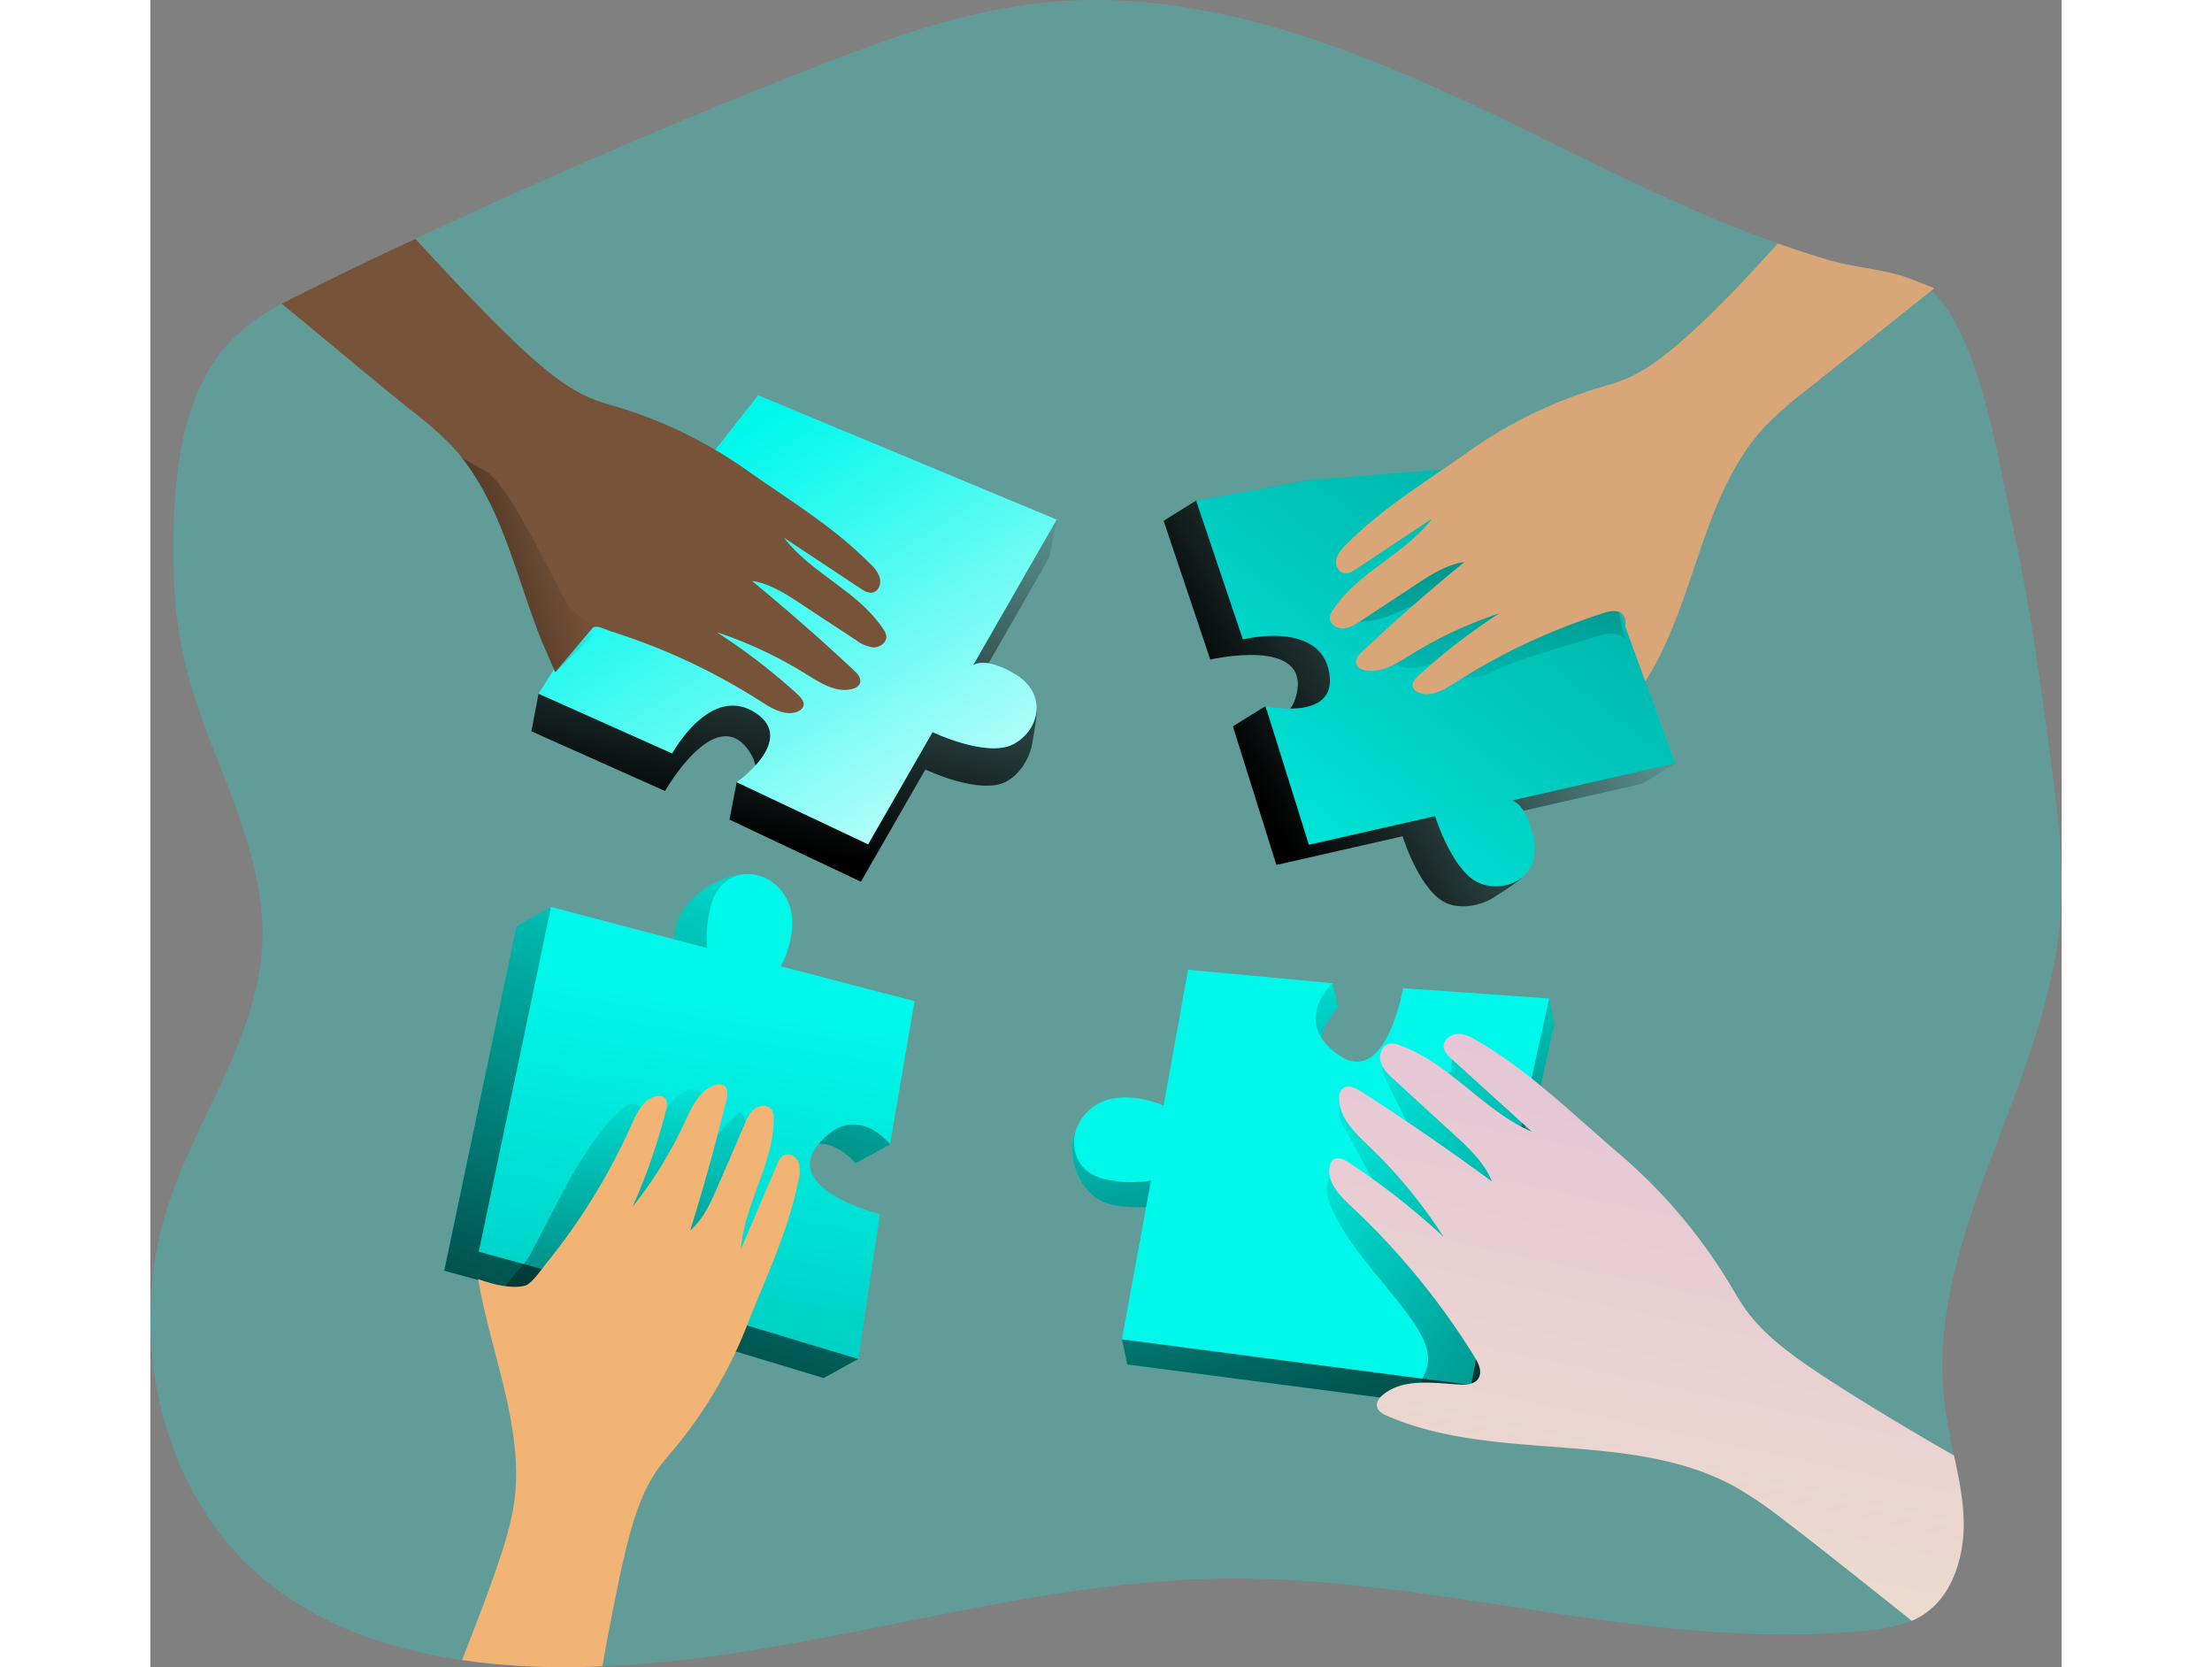
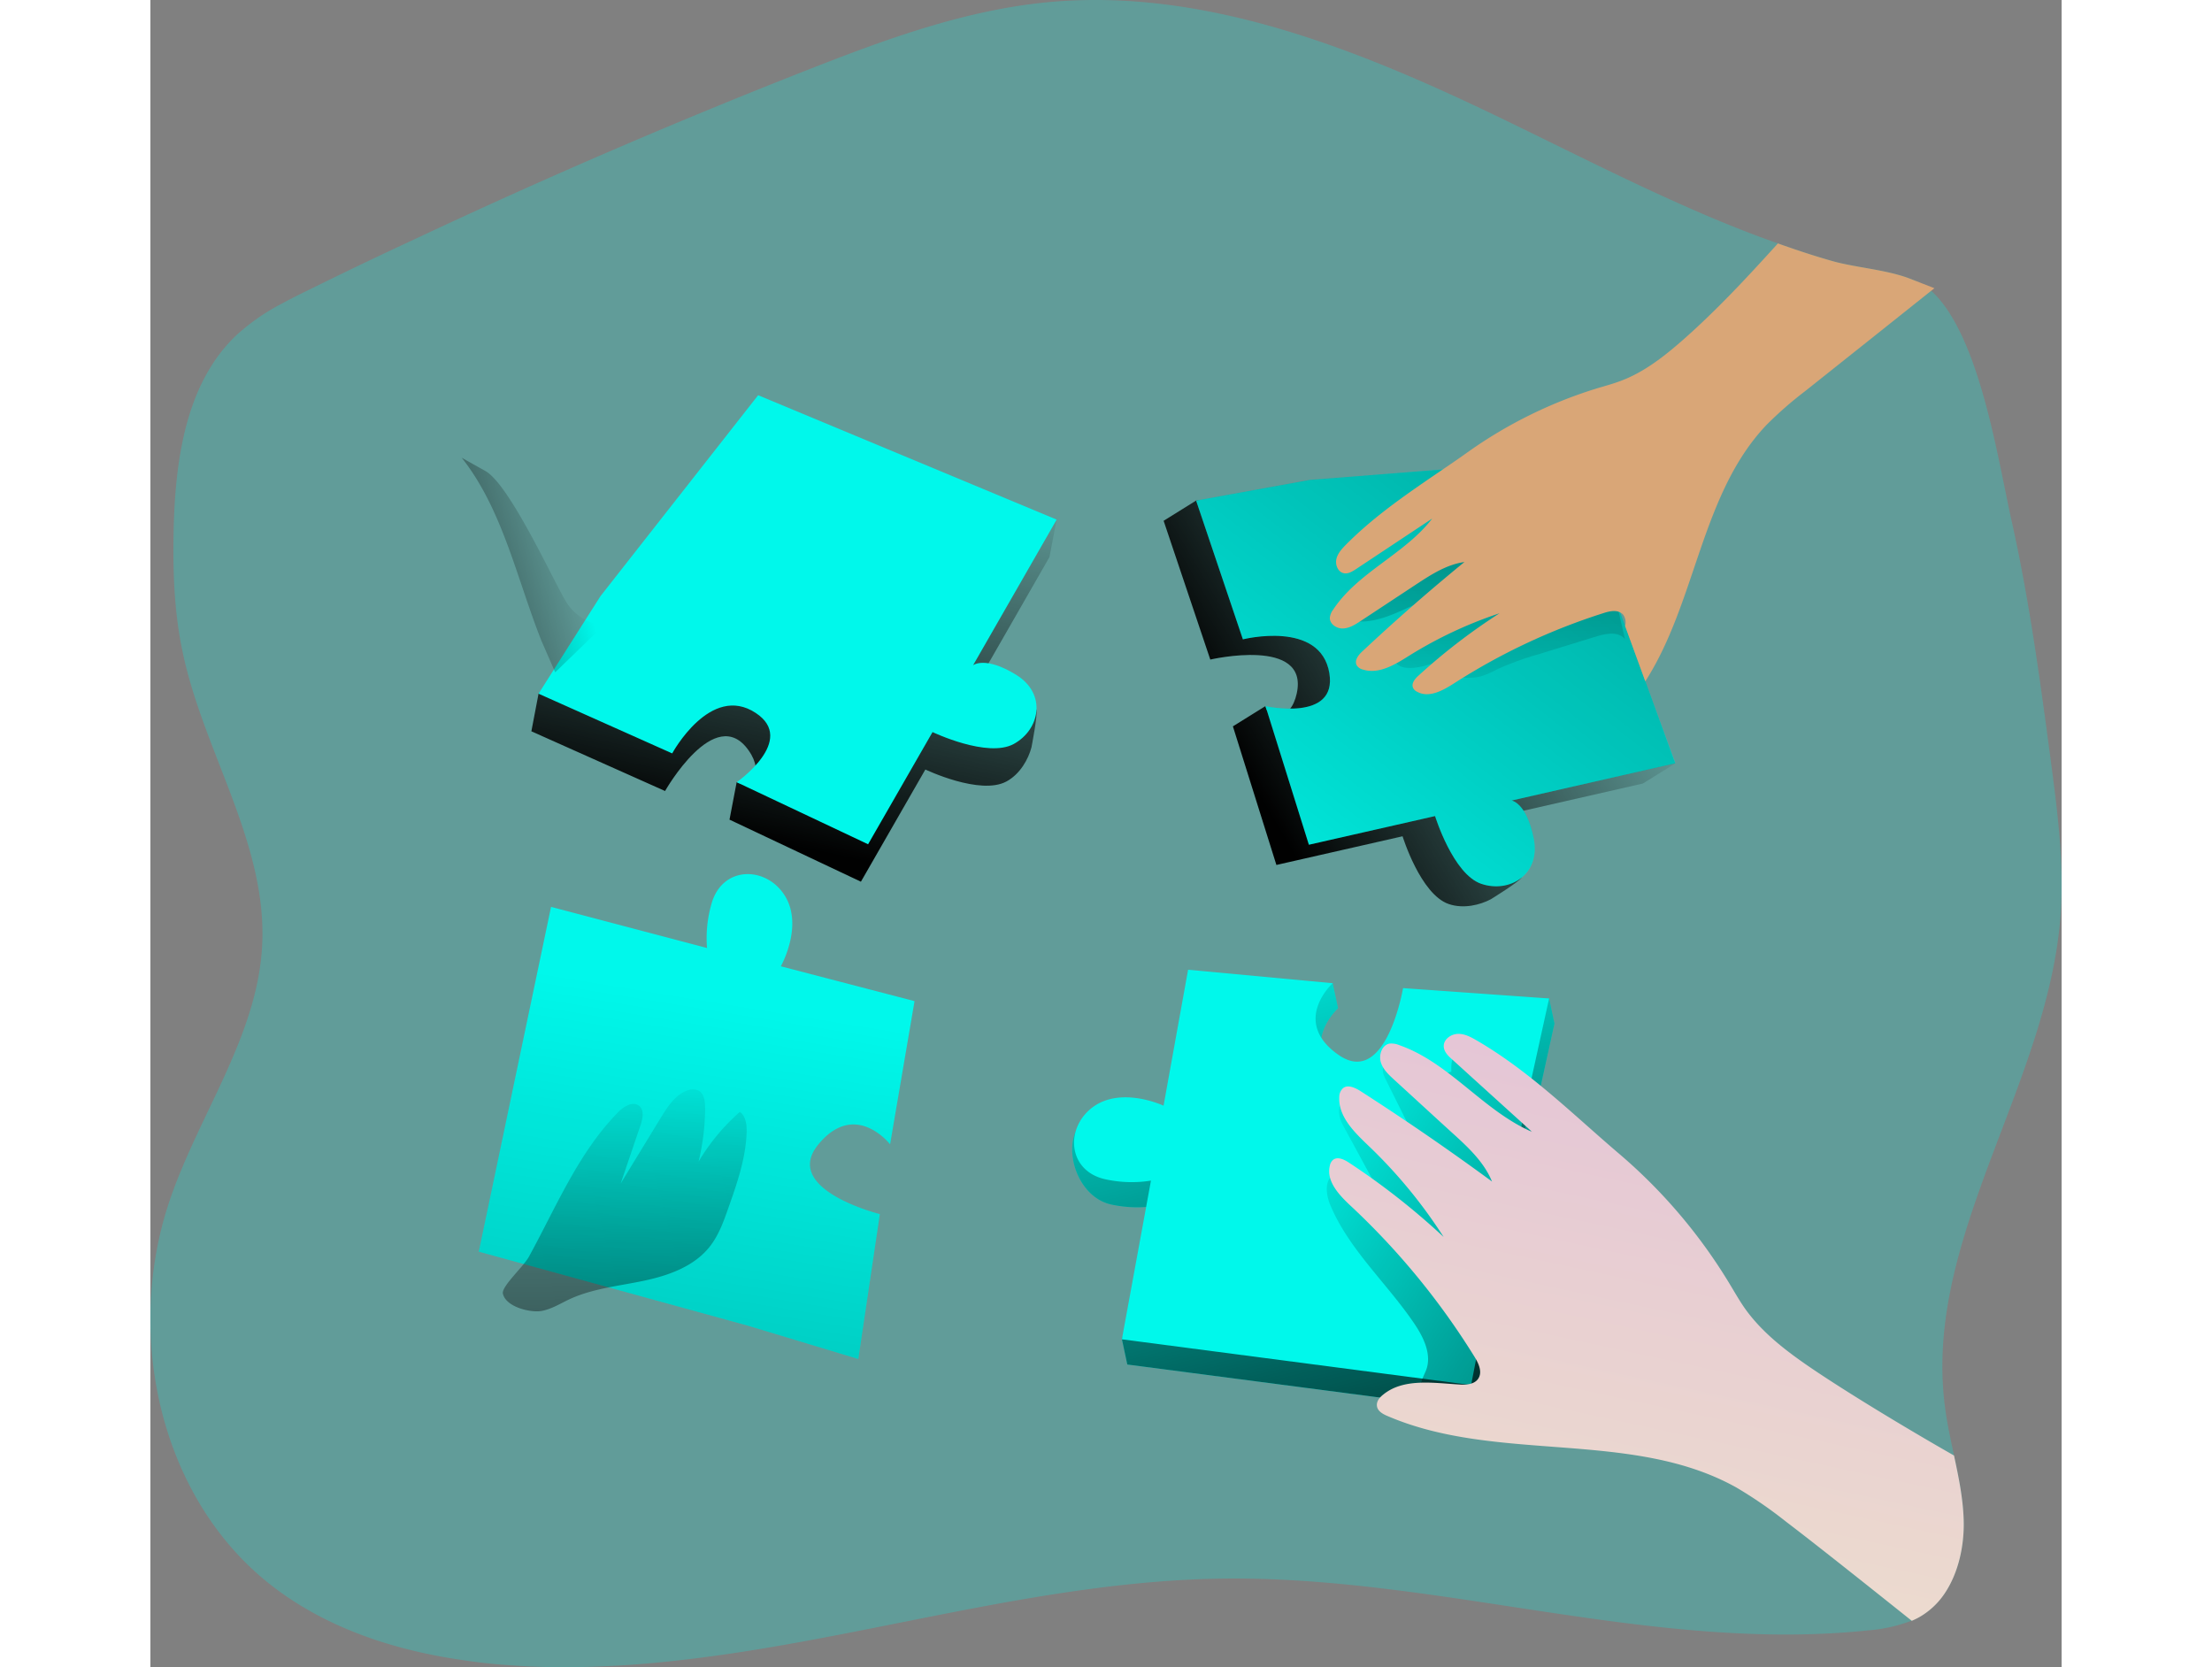
<svg xmlns="http://www.w3.org/2000/svg" xmlns:xlink="http://www.w3.org/1999/xlink" id="Layer_1" data-name="Layer 1" viewBox="0 0 567.27 494.83" width="406" height="306" class="illustration styles_illustrationTablet__1DWOa">
  <rect x="0" y="0" width="567.27" height="494.83" fill="#808080" stroke="none" />
  <defs>
    <linearGradient id="linear-gradient" x1="390.91" y1="274.27" x2="446.18" y2="504.55" gradientUnits="userSpaceOnUse">
      <stop offset="0" stop-color="#010101" stop-opacity="0" />
      <stop offset="0.95" stop-color="#010101" />
    </linearGradient>
    <linearGradient id="linear-gradient-2" x1="254.17" y1="239.77" x2="170.73" y2="493.25" xlink:href="#linear-gradient" />
    <linearGradient id="linear-gradient-3" x1="264.86" y1="142.42" x2="238.91" y2="263.03" xlink:href="#linear-gradient" />
    <linearGradient id="linear-gradient-4" x1="224.06" y1="144.61" x2="323.25" y2="301.91" gradientUnits="userSpaceOnUse">
      <stop offset="0" stop-color="#fff" stop-opacity="0" />
      <stop offset="0.95" stop-color="#fff" />
    </linearGradient>
    <linearGradient id="linear-gradient-5" x1="309.72" y1="-371.68" x2="283.76" y2="-251.07" gradientTransform="translate(0.38 198.8) rotate(47.32)" xlink:href="#linear-gradient" />
    <linearGradient id="linear-gradient-6" x1="364.28" y1="293.83" x2="766.03" y2="-220.58" xlink:href="#linear-gradient" />
    <linearGradient id="linear-gradient-7" x1="457.03" y1="227.68" x2="450.12" y2="-25.27" xlink:href="#linear-gradient" />
    <linearGradient id="linear-gradient-8" x1="228.02" y1="304.66" x2="124.57" y2="939.51" xlink:href="#linear-gradient" />
    <linearGradient id="linear-gradient-9" x1="199.67" y1="321.93" x2="202.5" y2="534.14" xlink:href="#linear-gradient" />
    <linearGradient id="linear-gradient-10" x1="393.44" y1="339.65" x2="607.06" y2="476.04" xlink:href="#linear-gradient" />
    <linearGradient id="linear-gradient-11" x1="519.52" y1="331.59" x2="470.46" y2="559.58" gradientUnits="userSpaceOnUse">
      <stop offset="0" stop-color="#e5c6d6" />
      <stop offset="0.42" stop-color="#ead4d0" />
      <stop offset="1" stop-color="#f0e9cb" />
    </linearGradient>
    <linearGradient id="linear-gradient-12" x1="184.21" y1="170.25" x2="106.36" y2="193.63" xlink:href="#linear-gradient" />
  </defs>
  <title>Diversity 1</title>
  <path d="M626.34,280.12c-3.69,48.28-38.13,92.4-34.83,140,.14,2,.33,4,.6,5.93.62,4.72,1.64,9.38,2.64,14,1.35,6.29,2.65,12.58,2.86,19,.24,7.63-1.5,15.81-5.69,22a22.48,22.48,0,0,1-7.55,7,23.84,23.84,0,0,1-2.16,1.05A45.68,45.68,0,0,1,569.35,492c-63.8,6.72-127.25-16.12-191.43-15.36-54,.64-107,18-160.43,24.12-8,.94-16,1.62-24,1.92q-11.1.52-22.23,0c-2.8-.15-5.55-.34-8.3-.56-3.71-.31-7.4-.76-11.11-1.33-20.76-3-41.1-9.81-57.4-22.83C62,452,51.75,403.9,65.11,364.49c8.68-25.63,26.13-48.89,27.48-75.87,1.51-30.16-17.36-57.3-23.58-86.86-2.69-12.53-3-25.45-2.65-38.23.63-20.24,4-42.28,18.76-56.1a63.72,63.72,0,0,1,13.25-9.18c2.64-1.43,5.28-2.75,8-4.07C116.86,89,127.47,83.91,138.08,79q57-26.79,115.59-49.83C277,20,300.85,11.13,325.83,8.76,371.62,4.45,416.47,22.19,458,42.08c22.16,10.65,44.05,22,66.81,31.49,5.85,2.41,11.74,4.72,17.71,6.79,5.17,1.86,10.42,3.59,15.7,5.09,6.75,2,15.86,2.58,23,5.18l1.47.56A18.6,18.6,0,0,1,588,94.44l.3.27c14.07,13.28,19.43,49.59,23.52,67.91,5.21,23.24,8.41,46.91,11.55,70.51C625.43,248.72,627.52,264.45,626.34,280.12Z" transform="translate(-59.41 -8.11)" fill="#00f8eb" opacity="0.24" style="isolation: isolate;" />
  <path d="M468.79,345.37l7.36-33.47-1.59-7.44-41.75,4.36s-5,29.73-19.19,19.8-1.7-21.25-1.7-21.25l-1.59-7.44L369,303.39l-7.27,40.35s-17.7-11.55-26.1-2.22c-5.94,6.6-1.33,22.14,9.29,24.16A36.4,36.4,0,0,0,358,366l-10.22,39.66,1.59,7.44L453,426.65Z" transform="translate(-59.41 -8.11)" fill="#00f8eb" />
  <path d="M468.79,345.37l7.36-33.47-1.59-7.44-41.75,4.36s-5,29.73-19.19,19.8-1.7-21.25-1.7-21.25l-1.59-7.44L369,303.39l-7.27,40.35s-17.7-11.55-26.1-2.22c-5.94,6.6-1.33,22.14,9.29,24.16A36.4,36.4,0,0,0,358,366l-10.22,39.66,1.59,7.44L453,426.65Z" transform="translate(-59.41 -8.11)" fill="url(#linear-gradient)" />
-   <path d="M226.46,407.23l32.8,9.9,10.27-5.67-3.89-37.32s-29.25-7.27-18.27-20.64,21.32-.07,21.32-.07L279,347.76l-3-36.82L236.26,300.6s15-21.73,6.38-30.82c-6.13-6.43-24.14,2-27,12.39a36.64,36.64,0,0,0-1.3,13l-36-17.88L168.07,283,146.62,385.27Z" transform="translate(-59.41 -8.11)" fill="#00f8eb" />
-   <path d="M226.46,407.23l32.8,9.9,10.27-5.67-3.89-37.32s-29.25-7.27-18.27-20.64,21.32-.07,21.32-.07L279,347.76l-3-36.82L236.26,300.6s15-21.73,6.38-30.82c-6.13-6.43-24.14,2-27,12.39a36.64,36.64,0,0,0-1.3,13l-36-17.88L168.07,283,146.62,385.27Z" transform="translate(-59.41 -8.11)" fill="url(#linear-gradient-2)" />
  <path d="M190.85,196.21,174.62,214l-2.13,11.16,39.68,17.72s14.88-26.22,24.8-12.05c5,7.09.11,11.64-3.54,9.39l-2.13,11.16,39,18.42,19.13-33.3s16.3,7.79,24.09,3.54c4.1-2.24,6.47-6.64,7.4-10.1,0,0,1.93-9.87,1.46-11.16-.86-2.33-5.34,2.45-8.15.71-9.21-5.67-12.75-2.83-12.75-2.83l24.79-43.22,2.13-11.16-90.69-25.69Z" transform="translate(-59.41 -8.11)" fill="url(#linear-gradient-3)" />
  <path d="M193,185.05,174.62,214l39.67,17.72s11.34-20.91,24.8-12c12.28,8.08-5.66,20.55-5.66,20.55l39,18.42,19.13-33.3s16.29,7.79,24.09,3.54,9.92-14.88.7-20.55-12.75-2.83-12.75-2.83l24.8-43.22L239.8,125.41Z" transform="translate(-59.41 -8.11)" fill="#00f8eb" />
-   <path d="M193,185.05,174.62,214l39.67,17.72s11.34-20.91,24.8-12c12.28,8.08-5.66,20.55-5.66,20.55l39,18.42,19.13-33.3s16.29,7.79,24.09,3.54,9.92-14.88.7-20.55-12.75-2.83-12.75-2.83l24.8-43.22L239.8,125.41Z" transform="translate(-59.41 -8.11)" fill="url(#linear-gradient-4)" />
  <path d="M393.62,264.83l37.45-8.51s5.32,17.27,13.73,20.12c4.42,1.49,9.26.25,12.43-1.41,0,0,8.57-5.28,9.2-6.49,1.13-2.22-5.41-2.27-6.05-5.51-2.08-10.62-6.56-11.3-6.56-11.3l48.58-11.07,9.65-6-42.6-84.09-75.59,6-24.07.11-9.64,6L374,203.87s29.36-6.83,25.66,10.06c-1.84,8.45-8.48,8-9.3,3.76l-9.65,6" transform="translate(-59.41 -8.11)" fill="url(#linear-gradient-5)" />
  <path d="M403.51,150.57l-33.72,6.12,13.88,41.18s23.05-5.84,25.67,10.06c2.38,14.51-18.95,9.76-18.95,9.76l12.87,41.14,37.45-8.51s5.32,17.26,13.73,20.11S472.1,267.64,470,257s-6.57-11.29-6.57-11.29l48.59-11.07L479.1,144.57Z" transform="translate(-59.41 -8.11)" fill="#00f8eb" />
  <path d="M470,257c2.08,10.61-7.17,16.27-15.59,13.4s-13.74-20.08-13.74-20.08l-37.45,8.49-12.87-41.14s21.33,4.75,18.95-9.74c-2.6-15.93-25.67-10.08-25.67-10.08l-13.85-41.18,33.71-6.12L443,147.44l36.09-2.87,16.57,45.3,1.47,4,6,16.42L512,234.67l-48.58,11.06S468,246.41,470,257Z" transform="translate(-59.41 -8.11)" fill="url(#linear-gradient-6)" />
  <path d="M448.83,201.39l-5.48,8c3.58-.63,7.35.39,10.87-.51a26.31,26.31,0,0,0,4.89-2.1,87.15,87.15,0,0,1,12.2-4.45L488.63,197c2.89-.89,6.61-1.55,8.46.84l-4.44-19.24a4.92,4.92,0,0,0-1-2.38,4.5,4.5,0,0,0-2.72-1c-7.57-.94-16.36.79-22-4.37-2.76-2.54-4.39-6.52-7.92-7.79-3-1.07-6.35.27-8.78,2.3s-4.24,4.71-6.47,6.95c-8.27,8.28-21.92,10.25-28.58,19.88,11.44,2.61,21.81-8.56,33.54-8.77-3.37.06-9.81,6.36-12.42,8.4-2.85,2.25-8,5.19-8.21,9.22C427.51,211.74,444.58,203.34,448.83,201.39Z" transform="translate(-59.41 -8.11)" fill="url(#linear-gradient-7)" />
  <path d="M236.73,401.56l32.8,9.9,6.39-43s-29.25-7.28-18.28-20.65,21.32-.07,21.32-.07l7.26-42.49-39.69-10.34s8.05-14.19-.61-23.28c-6.12-6.43-17.15-5.59-20,4.85a36.47,36.47,0,0,0-1.29,13l-46.3-12.21L156.89,379.6Z" transform="translate(-59.41 -8.11)" fill="#00f8eb" />
  <path d="M236.73,401.56l32.8,9.9,6.39-43s-29.25-7.28-18.28-20.65,21.32-.07,21.32-.07l7.26-42.49-39.69-10.34s8.05-14.19-.61-23.28c-6.12-6.43-17.15-5.59-20,4.85a36.47,36.47,0,0,0-1.29,13l-46.3-12.21L156.89,379.6Z" transform="translate(-59.41 -8.11)" fill="url(#linear-gradient-8)" />
  <path d="M171.74,381.14c8.12-14.79,14.66-30.87,26.49-42.91,1.69-1.72,4.44-3.41,6.29-1.85,1.54,1.3,1,3.75.38,5.65L199,359.37l12-19.67c2-3.21,4.19-6.64,7.73-7.92a4.23,4.23,0,0,1,3.33,0c1.76.9,2,3.25,2,5.22a69,69,0,0,1-1.94,15.87,61.43,61.43,0,0,1,12.26-14.76c1.78,1.31,2.06,3.83,2,6-.23,7.76-2.84,15.23-5.43,22.55-1.4,4-2.84,8-5.43,11.34-4.67,6-12.33,8.7-19.75,10.26s-15.12,2.28-22,5.48c-2.73,1.28-5.34,2.95-8.31,3.47-3.24.56-10.59-1.17-11.43-5.19C163.66,389.86,170.12,384.08,171.74,381.14Z" transform="translate(-59.41 -8.11)" fill="url(#linear-gradient-9)" />
  <path d="M467.2,337.93l7.36-33.47-43.35-3.08s-5,29.73-19.18,19.8-1.7-21.25-1.7-21.25l-42.92-4-7.28,40.35s-14.76-6.94-23.16,2.39c-5.94,6.6-4.27,17.53,6.36,19.55a36.4,36.4,0,0,0,13.06.3l-8.63,47.1,103.65,13.57Z" transform="translate(-59.41 -8.11)" fill="#00f8eb" />
  <path d="M432.4,324.43c-2.39-1.05-6-2.09-7,.32-.51,1.2.08,2.55.65,3.71l6.4,12.86L417,335.53a4.67,4.67,0,0,0-3.22-.39c-2.48.93-1.66,4.61-.4,6.93l9.43,17.37c-4.18.61-8.18-4.68-12-2.78-3,1.5-2.5,5.89-1.24,9C415.12,379,426.49,389,434.58,401c2.8,4.14,5.28,9.32,3.41,13.94-.82,2-2.37,4.51-.88,6.12a4.29,4.29,0,0,0,2.51,1,86.81,86.81,0,0,0,24,.73q1.31-40.91,4-81.74c.16-2.42.29-5-.92-7.09a12.35,12.35,0,0,0-4.42-3.93c-3.83-2.42-7.6-5-11.53-7.28-4.3-2.49-5.4-1.35-5.2,3.45C441.35,327.23,436.28,326.14,432.4,324.43Z" transform="translate(-59.41 -8.11)" fill="url(#linear-gradient-10)" />
-   <path d="M277.86,197c.07,1.92-2,3.32-3.89,3.25a10.55,10.55,0,0,1-5.17-2.19c-5.59-3.66-11.18-7.33-16.72-11-4.38-2.87-9-5.81-14.12-6.53,10.34,8.5,20.46,17.37,30.23,26.5,1.21,1.1,2.5,2.72,1.7,4.15a3.16,3.16,0,0,1-1.85,1.32c-4.75,1.48-9.62-1.58-13.81-4.19a124,124,0,0,0-26.73-12.57,179.76,179.76,0,0,1,24.05,18.5c1,.94,2.19,2.34,1.62,3.62a2.68,2.68,0,0,1-1.24,1.25c-3.52,1.85-7.67-.49-11-2.6a185,185,0,0,0-44.31-20.84c-.87-.27-2.19-.87-3.4-1.25a3.84,3.84,0,0,0-2.38-.15l-11.25,13.33-4.07-9.33c-7.36-18.57-11.52-39-23.67-54.35a51.81,51.81,0,0,0-3.51-4,110.61,110.61,0,0,0-11.48-10c-11.4-9.1-26.31-21.75-38.46-31.64,2.64-1.43,5.28-2.75,8-4.07C116.86,89,127.47,83.91,138.08,79c10.19,11.17,24.95,26.83,35,35.7,5.51,4.84,11.4,9.48,18.27,12.08,2.26.87,4.6,1.51,6.91,2.19a134.07,134.07,0,0,1,38.23,18.73c12.54,8.87,25.63,16.68,36.43,27.63a9.65,9.65,0,0,1,3,4.34c.46,1.73-.37,3.92-2.15,4.3-1.28.27-2.57-.53-3.66-1.24l-22.61-15c8.11,10.61,22,15.86,29.37,27A4.75,4.75,0,0,1,277.86,197Z" transform="translate(-59.41 -8.11)" fill="#775339" />
  <path d="M588.93,93.65c-.33.26-.64.53-1,.79q-18.68,14.9-37.4,29.78a111.9,111.9,0,0,0-11.48,10.05c-19.44,20.46-20.76,52.46-35.94,76.06l-6-16.42a3.93,3.93,0,0,0-.6-3.4,2.83,2.83,0,0,0-.87-.64c-1.36-.72-3.28-.34-4.87.19a186.38,186.38,0,0,0-44.31,20.8c-3.33,2.15-7.52,4.49-11,2.6a2.44,2.44,0,0,1-1.28-1.21c-.57-1.28.56-2.68,1.62-3.62a179.76,179.76,0,0,1,24.05-18.5,125.56,125.56,0,0,0-26.73,12.53c-4.19,2.65-9.06,5.67-13.78,4.19a2.93,2.93,0,0,1-1.88-1.28c-.76-1.43.49-3.06,1.69-4.15q14.67-13.75,30.28-26.5c-5.21.72-9.78,3.66-14.16,6.53l-16.68,11c-1.62,1.06-3.29,2.12-5.21,2.19s-4-1.35-3.89-3.24a4.75,4.75,0,0,1,1-2.38c7.36-11.14,21.25-16.42,29.37-27l-22.61,15c-1.1.72-2.38,1.51-3.66,1.21-1.74-.38-2.57-2.53-2.15-4.26s1.73-3.1,3-4.38C423,161,433,154.27,443,147.44c2.65-1.77,5.25-3.59,7.85-5.44a134.22,134.22,0,0,1,38.24-18.72c2.31-.68,4.65-1.32,6.91-2.19,6.87-2.6,12.76-7.25,18.27-12.08,10.08-8.87,19.21-18.72,28.2-28.65,5.17,1.85,10.42,3.59,15.7,5.1,6.76,2,15.85,2.57,23,5.17l1.47.57Z" transform="translate(-59.41 -8.11)" fill="#d9a677" />
-   <path d="M251.74,358.52c-3,15.07-9.7,28.81-15.29,43.11a133.4,133.4,0,0,1-21.67,36.62c-1.55,1.85-3.17,3.66-4.57,5.62-4.3,6-6.71,13.06-8.64,20.12-2.38,8.76-5.47,24.42-8,38.69q-11.1.51-22.23,0c-2.8-.15-5.55-.34-8.31-.56q-5.55-.47-11.1-1.33c4.16-10.72,8.38-21.51,11-29.59A109.69,109.69,0,0,0,167,456.52c4.16-23-6.41-45.73-10.32-68.79,0,0,8.38,3.34,13.83,2,2-.49,4.91-4.8,6.19-6.39a184.89,184.89,0,0,0,25.64-41.71c1.58-3.62,3.81-7.85,7.73-8.23a2.72,2.72,0,0,1,1.74.34c1.21.76,1,2.53.64,3.93a178.14,178.14,0,0,1-9.93,28.65A124.39,124.39,0,0,0,218,341.2c2.08-4.53,4.46-9.74,9.21-11.1a3,3,0,0,1,2.31.08c1.43.75,1.24,2.83.86,4.37q-4.76,19.54-10.75,38.77c4-3.43,6.15-8.42,8.22-13.21q4-9.18,7.93-18.35c.76-1.77,1.59-3.58,3.13-4.68s4.08-1.05,5,.57a4.87,4.87,0,0,1,.52,2.53c-.07,13.36-8.75,25.36-9.74,38.69,3.55-8.34,7.1-16.65,10.65-25,.49-1.21,1.13-2.57,2.38-3,1.66-.64,3.55.72,4.15,2.38A9.77,9.77,0,0,1,251.74,358.52Z" transform="translate(-59.41 -8.11)" fill="#f1b475" />
  <path d="M597.61,459.12c.24,7.63-1.5,15.81-5.69,22a22.48,22.48,0,0,1-7.55,7,23.84,23.84,0,0,1-2.16,1.05c-13.79-11-28.44-22.67-37.23-29.35a130.41,130.41,0,0,0-14.79-10.19c-31-17.36-71-7.18-103.63-21.26-1.35-.56-2.87-1.43-3.09-2.87s.75-2.6,1.85-3.47c6-4.9,14.76-3.47,22.53-3,2,.15,4.46,0,5.63-1.66,1.4-2,.15-4.64-1.13-6.68A218.74,218.74,0,0,0,415.66,366c-3.44-3.21-7.28-7.28-6.19-11.86a3,3,0,0,1,1-1.81c1.33-1,3.21-.11,4.61.8a213,213,0,0,1,28.17,22.11,147,147,0,0,0-22.13-26.91c-4.26-4.07-9.13-8.72-8.84-14.61a3.54,3.54,0,0,1,1-2.53c1.39-1.32,3.62-.29,5.24.72q19.92,12.79,39.1,26.88c-2.34-5.71-7-10.09-11.62-14.27-5.81-5.28-11.58-10.61-17.41-15.93-1.66-1.52-3.39-3.14-4-5.28s.34-4.95,2.53-5.45a6,6,0,0,1,3,.46c14.86,5.18,24.95,19.52,39.4,25.74q-11.89-10.76-23.74-21.52c-1.17-1-2.42-2.26-2.49-3.84-.08-2.12,2.15-3.7,4.26-3.74s4.05,1.09,5.86,2.15c15.62,9.14,28.38,21.9,42.16,33.63a157.87,157.87,0,0,1,32.53,38.36c1.47,2.41,2.87,4.91,4.5,7.25,5,7.09,12,12.49,19.14,17.39,10.64,7.27,28.24,17.95,43,26.37C596.1,446.41,597.4,452.7,597.61,459.12Z" transform="translate(-59.41 -8.11)" fill="url(#linear-gradient-11)" />
  <path d="M193.91,193.79l-.72.68-13.63,13.18-4.07-9.33c-7.36-18.57-11.52-39-23.67-54.35.49.26,2,1.13,7,3.92,7.29,4.08,20.19,32.62,24.08,39A15.21,15.21,0,0,0,193.91,193.79Z" transform="translate(-59.41 -8.11)" fill="url(#linear-gradient-12)" />
</svg>